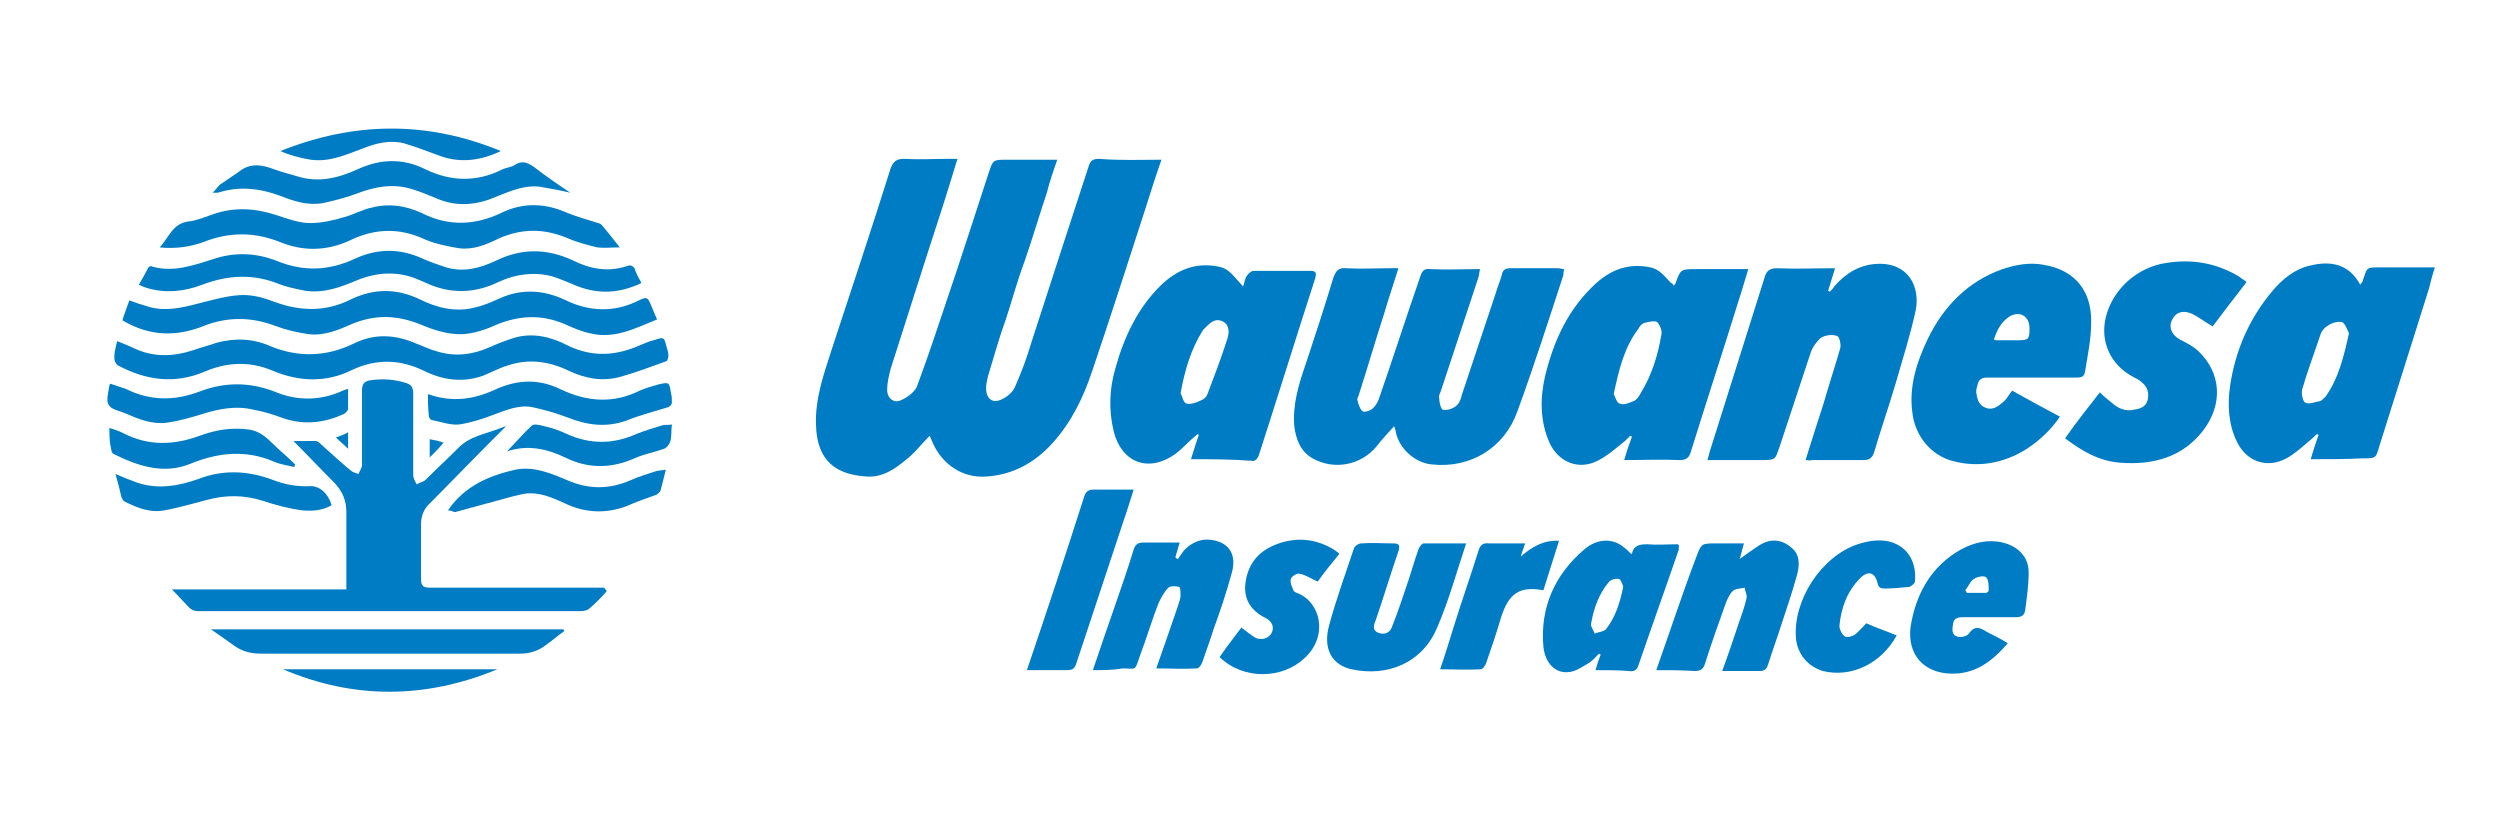
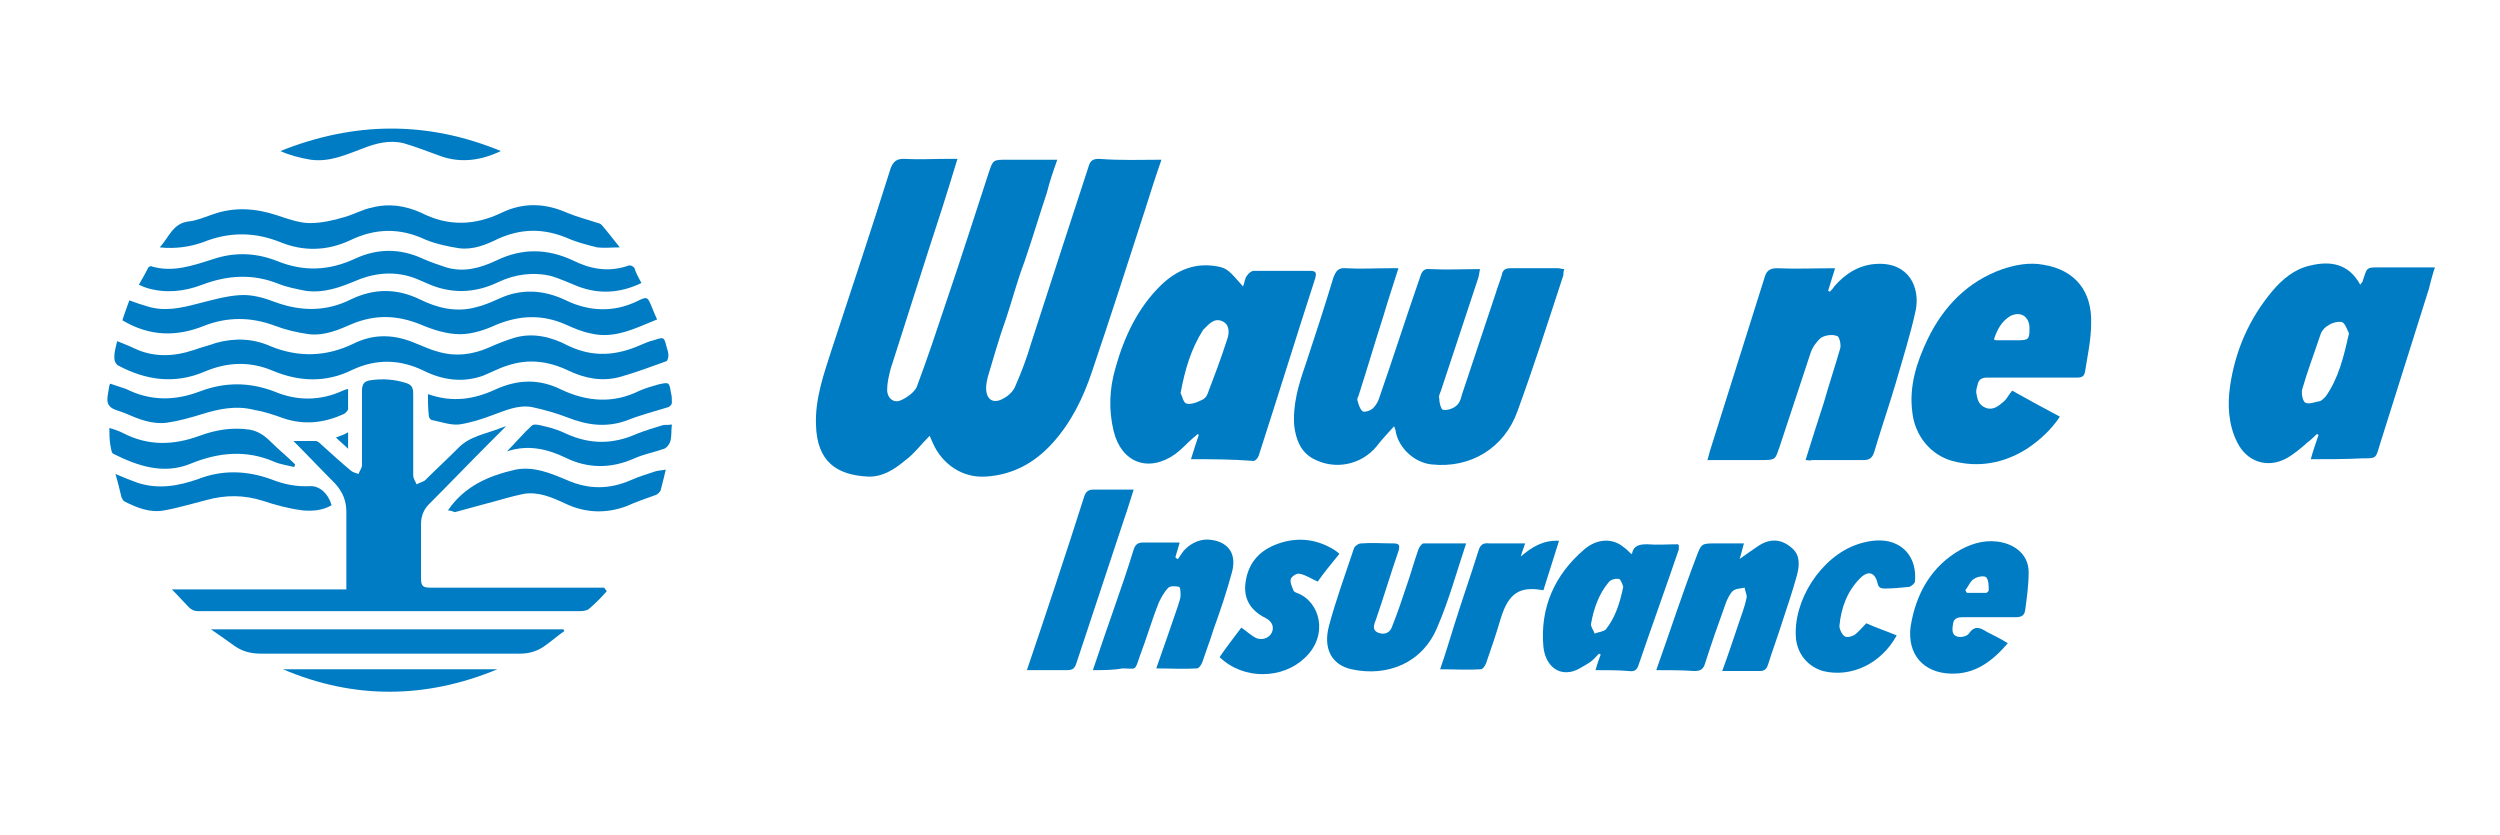
<svg xmlns="http://www.w3.org/2000/svg" version="1.1" id="Layer_3" x="0px" y="0px" viewBox="0 0 288 96.2" style="enable-background:new 0 0 288 96.2;" xml:space="preserve">
  <style type="text/css"> .st0{fill:#007CC4;} </style>
  <g>
    <path class="st0" d="M133.8,18.4c-0.7,2-1.3,3.9-1.9,5.8c-2,6.2-4,12.4-6.1,18.6c-1,3-2.4,5.9-4.6,8.3c-2,2.2-4.5,3.6-7.6,3.8 c-2.7,0.2-5.1-1.4-6.2-4c-0.1-0.2-0.2-0.5-0.3-0.7c-1,1-1.8,2.1-2.9,2.9c-1.2,1-2.6,1.9-4.3,1.8c-3.5-0.2-5.8-1.7-5.9-6 c-0.1-3,0.9-5.8,1.8-8.6c2.3-7,4.6-13.9,6.8-20.9c0.3-0.8,0.7-1.1,1.5-1.1c1.7,0.1,3.5,0,5.2,0c0.3,0,0.6,0,1,0 c-0.6,2-1.2,3.9-1.8,5.8c-2,6.1-3.9,12.2-5.9,18.4c-0.2,0.8-0.4,1.6-0.4,2.4c0,1,0.8,1.6,1.6,1.2c0.7-0.3,1.5-0.9,1.8-1.5 c1.2-3.2,2.3-6.5,3.4-9.8c1.7-5,3.3-10,4.9-14.9c0.5-1.5,0.5-1.5,2.1-1.5c1.6,0,3.2,0,4.8,0c0.3,0,0.6,0,1,0 c-0.5,1.4-0.9,2.6-1.2,3.8c-0.9,2.7-1.7,5.4-2.6,8c-0.8,2.1-1.4,4.4-2.1,6.5c-0.8,2.2-1.4,4.4-2.1,6.7c-0.1,0.4-0.2,0.9-0.2,1.3 c0,1.3,0.8,1.9,2,1.2c0.6-0.3,1.2-0.9,1.4-1.5c0.7-1.6,1.3-3.2,1.8-4.9c1.2-3.7,2.4-7.4,3.6-11.1c1-3.1,2-6.1,3-9.2 c0.2-0.7,0.5-0.9,1.2-0.9C129.2,18.5,131.4,18.4,133.8,18.4z" />
    <path class="st0" d="M160.6,49.1c-0.7,0.8-1.4,1.5-2,2.3c-1.8,2.2-4.9,2.8-7.4,1.4c-1.4-0.8-1.9-2.2-2.1-3.7 c-0.2-2.5,0.5-4.8,1.3-7.1c1.1-3.3,2.2-6.7,3.2-10c0.3-0.8,0.6-1.2,1.5-1.1c1.7,0.1,3.3,0,5,0c0.3,0,0.6,0,1,0 c-0.6,1.9-1.2,3.7-1.7,5.4c-1,3.1-1.9,6.2-2.9,9.3c-0.1,0.2-0.2,0.4-0.1,0.6c0.1,0.4,0.3,1,0.6,1.2c0.3,0.1,0.9-0.1,1.2-0.4 c0.3-0.3,0.6-0.8,0.7-1.2c1.6-4.6,3.1-9.3,4.7-13.9c0.2-0.7,0.5-1,1.2-0.9c1.9,0.1,3.7,0,5.7,0c-0.1,0.4-0.1,0.7-0.2,1 c-1.4,4.3-2.9,8.7-4.3,13c-0.1,0.3-0.3,0.6-0.2,0.9c0,0.5,0.2,1.2,0.4,1.3c0.5,0.1,1.1-0.1,1.5-0.4c0.4-0.3,0.6-0.8,0.7-1.3 c1.3-3.9,2.6-7.8,3.9-11.7c0.2-0.7,0.5-1.4,0.7-2.1c0.1-0.6,0.4-0.8,1-0.8c1.8,0,3.7,0,5.5,0c0.2,0,0.4,0.1,0.7,0.1 c-0.1,0.3-0.1,0.5-0.1,0.7c-1.7,5.2-3.4,10.5-5.3,15.7c-1.5,4.2-5.4,6.6-9.9,6.1c-1.9-0.2-3.7-1.8-4.1-3.7 C160.8,49.6,160.7,49.4,160.6,49.1z" />
    <path class="st0" d="M266.2,52.9c0.3-1.1,0.6-1.9,0.9-2.8l-0.2-0.1c-0.3,0.3-0.6,0.6-1,0.9c-0.8,0.7-1.6,1.4-2.5,1.9 c-2.2,1.2-4.6,0.4-5.7-1.9c-1-2-1.1-4.3-0.8-6.4c0.6-4.1,2.2-7.8,4.9-11c1.1-1.3,2.5-2.5,4.3-2.9c2.4-0.6,4.5-0.2,5.8,2.2 c0.1-0.2,0.3-0.3,0.3-0.5c0.5-1.5,0.4-1.5,1.9-1.5c2.1,0,4.1,0,6.4,0c-0.3,0.9-0.5,1.7-0.7,2.5c-1.9,6-3.8,12.1-5.7,18.1 c-0.4,1.4-0.4,1.4-1.9,1.4C270.2,52.9,268.3,52.9,266.2,52.9z M270.6,38.4c-0.2-0.4-0.4-1.1-0.8-1.3c-0.5-0.1-1.2,0.1-1.6,0.4 c-0.4,0.2-0.8,0.7-0.9,1.1c-0.7,2.1-1.5,4.2-2.1,6.3c-0.1,0.5,0.1,1.4,0.4,1.5c0.4,0.2,1.1-0.1,1.7-0.2c0.2-0.1,0.4-0.3,0.6-0.5 C269.4,43.6,270,41.1,270.6,38.4z" />
    <path class="st0" d="M137.2,52.9c0.3-1,0.6-1.9,0.9-2.8l-0.1-0.1c-0.2,0.1-0.3,0.3-0.5,0.4c-0.7,0.6-1.3,1.3-2.1,1.9 c-3.1,2.2-6.2,1-7.1-2.6c-0.6-2.5-0.5-4.9,0.2-7.3c1-3.6,2.6-7,5.3-9.6c1.8-1.7,3.9-2.6,6.5-2.1c1.1,0.2,1.4,0.6,2.9,2.3 c0.2-0.5,0.2-1,0.5-1.3c0.1-0.2,0.5-0.5,0.7-0.5c2.2,0,4.3,0,6.5,0c0.7,0,0.8,0.2,0.6,0.9c-2.2,6.8-4.3,13.6-6.5,20.4 c-0.1,0.3-0.4,0.6-0.6,0.6C141.9,52.9,139.6,52.9,137.2,52.9z M136,45.3c0.2,0.3,0.3,1.1,0.7,1.2c0.5,0.1,1.1-0.1,1.7-0.4 c0.3-0.1,0.6-0.4,0.7-0.7c0.8-2.1,1.6-4.2,2.3-6.4c0.2-0.6,0.3-1.6-0.6-2c-0.9-0.4-1.5,0.3-2.1,0.9l-0.1,0.1 C137.2,40.2,136.5,42.6,136,45.3z" />
-     <path class="st0" d="M192.8,32.9c0.1-0.1,0.1-0.1,0.2-0.2c0.6-1.7,0.6-1.7,2.5-1.7c1.9,0,3.8,0,5.9,0c-0.4,1.3-0.7,2.4-1.1,3.6 c-1.8,5.8-3.7,11.6-5.5,17.4c-0.2,0.7-0.5,1-1.3,1c-2.1-0.1-4.2,0-6.4,0c0.3-1,0.6-1.9,0.9-2.7l-0.2-0.1c-0.2,0.2-0.4,0.4-0.6,0.6 c-1,0.8-2,1.7-3.2,2.3c-2.2,1.1-4.5,0.1-5.5-2.1c-1.1-2.5-1.1-5.1-0.5-7.7c1-4.1,2.7-7.8,5.9-10.7c1.8-1.6,3.8-2.3,6.2-1.8 c1.1,0.2,1.7,1.1,2.4,1.8C192.6,32.6,192.7,32.7,192.8,32.9z M185.9,45.4c0.2,0.3,0.3,1,0.7,1.1c0.5,0.2,1.1-0.1,1.6-0.3 c0.3-0.1,0.6-0.5,0.8-0.9c1.3-2.1,2-4.4,2.4-6.8c0.1-0.4-0.2-1.1-0.5-1.4c-0.3-0.2-1,0-1.5,0.1c-0.2,0.1-0.5,0.3-0.6,0.6 C187.1,40,186.5,42.6,185.9,45.4z" />
    <path class="st0" d="M208,53c0.7-2.3,1.4-4.4,2.1-6.6c0.6-2.1,1.3-4.2,1.9-6.3c0.1-0.4-0.1-1.4-0.4-1.4c-0.5-0.2-1.3-0.1-1.8,0.2 c-0.5,0.4-1,1.1-1.2,1.7c-1.2,3.6-2.4,7.3-3.6,10.9c-0.5,1.4-0.4,1.5-2,1.5c-2,0-4.1,0-6.3,0c0.1-0.4,0.2-0.7,0.3-1.1 c2.1-6.7,4.2-13.3,6.3-20c0.2-0.7,0.6-1,1.4-1c2.2,0.1,4.4,0,6.7,0c-0.3,0.9-0.5,1.7-0.8,2.6l0.2,0.1c0.2-0.2,0.4-0.4,0.5-0.6 c1.3-1.5,2.9-2.5,4.9-2.6c3.7-0.2,5,2.7,4.5,5.3c-0.6,2.8-1.5,5.6-2.3,8.4c-0.8,2.7-1.7,5.3-2.5,8c-0.2,0.6-0.5,0.9-1.2,0.9 c-2,0-4,0-6,0C208.6,53.1,208.3,53,208,53z" />
    <path class="st0" d="M69.9,68.1c-0.6,0.7-1.3,1.4-2,2c-0.2,0.2-0.6,0.3-1,0.3c-14.7,0-29.5,0-44.2,0c-0.3,0-0.7-0.2-0.9-0.4 c-0.6-0.6-1.2-1.3-2-2.1c6.9,0,13.5,0,20.1,0c0-3,0-5.9,0-8.9c0-1.3-0.4-2.3-1.3-3.3c-1.6-1.6-3.2-3.3-4.8-4.9c0.8,0,1.7,0,2.5,0 c0.3,0,0.5,0.2,0.7,0.4c1.1,1,2.2,2,3.4,3c0.2,0.2,0.6,0.3,0.9,0.4c0.1-0.3,0.4-0.7,0.4-1c0-2.9,0-5.7,0-8.6c0-0.8,0.3-1.1,1-1.2 c1.4-0.2,2.7-0.1,4,0.3c0.7,0.2,0.9,0.5,0.9,1.3c0,3.1,0,6.2,0,9.3c0,0.4,0.2,0.7,0.4,1.1c0.3-0.2,0.8-0.3,1-0.5 c1.2-1.2,2.5-2.4,3.7-3.6c1.4-1.5,3.3-1.7,5-2.4c0.1,0,0.2-0.1,0.6-0.2c-0.7,0.7-1.2,1.2-1.8,1.8c-2.4,2.4-4.7,4.8-7.1,7.2 c-0.6,0.6-0.9,1.4-0.9,2.3c0,2.1,0,4.1,0,6.2c0,0.9,0.2,1.1,1.1,1.1c6.3,0,12.5,0,18.8,0c0.4,0,0.8,0,1.2,0L69.9,68.1z" />
    <path class="st0" d="M231.8,45c1.8,1,3.6,2,5.5,3c-1,1.5-2.3,2.7-3.8,3.7c-2.7,1.7-5.6,2.2-8.6,1.4c-2.5-0.7-4.3-2.9-4.6-5.6 c-0.4-3,0.5-5.8,1.8-8.5c1.8-3.7,4.6-6.6,8.6-8c1.5-0.5,3.1-0.8,4.7-0.5c3.7,0.6,5.6,3.1,5.5,6.7c0,1.9-0.4,3.7-0.7,5.6 c-0.1,0.6-0.4,0.7-1,0.7c-3.4,0-6.9,0-10.3,0c-0.7,0-1,0.3-1.1,0.9c-0.1,0.3-0.2,0.7-0.1,1c0.1,0.7,0.3,1.3,1.1,1.6 c0.9,0.3,1.5-0.3,2.1-0.8C231.2,45.9,231.4,45.5,231.8,45z M229.7,39.1c0.2,0.1,0.2,0.1,0.3,0.1c0.8,0,1.6,0,2.4,0 c1.3,0,1.4-0.1,1.4-1.4c0-1.3-1-2-2.2-1.4C230.6,37,230.1,37.9,229.7,39.1z" />
-     <path class="st0" d="M241.9,45.2c0.5,0.5,1,0.9,1.5,1.3c0.7,0.6,1.5,0.9,2.4,0.7c0.7-0.1,1.4-0.3,1.6-1.1c0.2-0.8,0-1.5-0.6-2 c-0.3-0.3-0.7-0.5-1.1-0.7c-2.6-1.4-3.8-4.1-3.1-6.9c0.8-3.2,3.6-5.7,6.9-6.2c3-0.5,5.9,0,8.5,1.6c0.2,0.2,0.5,0.3,0.8,0.6 c-1.4,1.8-2.7,3.5-3.9,5.1c-0.9-0.5-1.6-1.1-2.5-1.5c-1-0.4-1.8-0.1-2.2,0.8c-0.4,0.8,0,1.7,0.9,2.2c0.8,0.4,1.6,0.8,2.2,1.4 c2.6,2.5,2.8,6.1,0.5,9.1c-2.4,3.1-5.8,4-9.6,3.7c-2.4-0.2-4.3-1.3-6.3-2.8C239.2,48.6,240.6,46.9,241.9,45.2z" />
    <path class="st0" d="M13.5,39.3c0.7,0.3,1.3,0.5,1.9,0.8c2.3,1.1,4.6,1,7,0.2c0.8-0.3,1.7-0.5,2.5-0.8c2.2-0.6,4.3-0.5,6.3,0.4 c3.2,1.3,6.4,1.2,9.5-0.3c2.4-1.2,4.8-1.1,7.3,0c0.8,0.3,1.6,0.7,2.4,0.9c2,0.6,4,0.4,6-0.5c0.9-0.4,1.9-0.8,2.9-1.1 c2.1-0.6,4.2-0.1,6.1,0.9c2.9,1.4,5.6,1.2,8.5-0.1c0.5-0.2,0.9-0.4,1.4-0.5c1.2-0.4,1.2-0.4,1.5,0.8c0.1,0.3,0.2,0.6,0.2,1 c0,0.2-0.1,0.5-0.2,0.6c-1.7,0.6-3.5,1.3-5.3,1.8c-2.1,0.6-4.1,0.2-6-0.7c-2.3-1.1-4.6-1.4-7-0.6c-1,0.3-1.9,0.8-2.9,1.2 c-2.3,0.8-4.6,0.5-6.8-0.6c-2.7-1.3-5.4-1.4-8.2-0.1c-3,1.5-6.1,1.4-9.2,0.1c-2.6-1.1-5.2-1-7.8,0.1c-3.5,1.5-6.8,1-10-0.7 c-0.2-0.1-0.4-0.5-0.4-0.6C13.1,40.8,13.3,40.1,13.5,39.3z" />
    <path class="st0" d="M75.7,36.8c-2.5,1-4.9,2.3-7.7,1.6c-1-0.2-1.9-0.6-2.8-1c-2.7-1.2-5.3-1.1-8,0c-1.3,0.6-2.8,1.1-4.2,1.1 c-1.5,0-3.1-0.5-4.5-1.1c-2.7-1.1-5.2-1.2-7.9-0.1c-1.6,0.7-3.2,1.4-5,1.2c-1.4-0.2-2.7-0.5-4-1c-2.7-1-5.4-1-8,0 c-3.2,1.3-6.3,1.3-9.5-0.6c0.2-0.7,0.5-1.4,0.8-2.3c0.8,0.3,1.4,0.5,2.1,0.7c1.9,0.6,3.8,0.2,5.7-0.3c1.6-0.4,3.3-0.9,4.9-1 c1.4-0.1,2.8,0.3,4.1,0.8c3,1.1,5.9,1.1,8.7-0.3c2.7-1.3,5.3-1.3,8,0c2,1,4.2,1.5,6.4,0.9c0.9-0.2,1.8-0.6,2.7-1 c2.6-1.2,5.2-1,7.7,0.2c2.7,1.3,5.5,1.4,8.2,0.1c1.2-0.6,1.2-0.5,1.7,0.7C75.4,36.1,75.5,36.4,75.7,36.8z" />
    <path class="st0" d="M73.9,32.6c-2.5,1.2-4.9,1.3-7.3,0.4c-1-0.4-2.1-0.9-3.1-1.2c-2.1-0.5-4.2-0.2-6.1,0.7 c-2.7,1.3-5.5,1.4-8.3,0.1c-0.2-0.1-0.5-0.2-0.7-0.3c-2.4-1.1-4.9-1-7.3,0c-1.9,0.8-3.8,1.5-5.9,1.2c-1-0.2-2.1-0.4-3.1-0.8 c-3-1.2-5.9-1-8.8,0.1c-2.1,0.8-4.2,1-6.3,0.4c-0.3-0.1-0.6-0.2-1-0.4c0.4-0.7,0.8-1.4,1.1-2c0.1-0.1,0.3-0.2,0.4-0.1 c2.4,0.7,4.7-0.1,6.9-0.8c2.6-0.9,5.1-0.8,7.6,0.2c3,1.2,5.9,1.1,8.9-0.3c2.6-1.2,5.2-1.2,7.8,0c0.9,0.4,1.8,0.7,2.7,1 c2,0.6,3.9,0.1,5.8-0.8c2.9-1.4,5.8-1.4,8.8,0c2,1,4.1,1.4,6.4,0.6c0.2-0.1,0.6,0.1,0.7,0.3C73.2,31.3,73.5,31.9,73.9,32.6z" />
    <path class="st0" d="M183.8,77.2c0.2-0.7,0.4-1.3,0.6-1.8l-0.2-0.1c-0.4,0.4-0.7,0.8-1.2,1.1c-0.7,0.4-1.4,0.9-2.1,1 c-1.7,0.3-2.9-1-3.1-2.9c-0.4-4.5,1.3-8.3,4.7-11.2c1.5-1.3,3.3-1.3,4.5-0.3c0.3,0.2,0.6,0.5,0.9,0.8l0.1,0c0.2-1,0.9-1.1,1.8-1.1 c1.1,0.1,2.3,0,3.5,0l0.1,0.1c0,0.1,0,0.3,0,0.5c-1.5,4.4-3.1,8.8-4.6,13.2c-0.2,0.7-0.5,0.9-1.2,0.8 C186.4,77.2,185.2,77.2,183.8,77.2z M187,67.6c-0.1-0.3-0.3-0.9-0.5-0.9c-0.4-0.1-1,0.1-1.2,0.4c-1.1,1.3-1.7,3-2,4.7 c-0.1,0.4,0.3,0.8,0.4,1.2c0.4-0.2,1-0.2,1.3-0.5C186.1,71.1,186.6,69.5,187,67.6z" />
    <path class="st0" d="M190.8,77.2c1.6-4.5,3-8.8,4.6-13c0.6-1.6,0.6-1.6,2.3-1.6c1,0,2,0,3.2,0c-0.2,0.7-0.3,1.2-0.5,1.8 c0.7-0.5,1.4-1,2-1.4c1.4-1,2.8-1,4.1,0.2c0.9,0.8,0.8,2,0.5,3.1c-0.5,1.8-1.1,3.6-1.7,5.4c-0.5,1.6-1.1,3.2-1.6,4.8 c-0.2,0.6-0.4,0.8-1,0.8c-1.4,0-2.8,0-4.3,0c0.7-1.9,1.3-3.7,1.9-5.5c0.3-0.9,0.7-1.9,0.9-2.9c0.1-0.4-0.2-0.8-0.2-1.2 c-0.5,0.1-1.1,0.1-1.4,0.4c-0.4,0.4-0.7,1.1-0.9,1.7c-0.8,2.2-1.6,4.5-2.3,6.7c-0.2,0.6-0.5,0.8-1.2,0.8 C193.6,77.2,192.3,77.2,190.8,77.2z" />
    <path class="st0" d="M125.9,77.2c0.8-2.4,1.6-4.7,2.4-7c0.8-2.3,1.6-4.6,2.3-6.9c0.2-0.6,0.5-0.8,1.1-0.8c1.4,0,2.7,0,4.2,0 c-0.2,0.6-0.3,1.1-0.5,1.7c0.1,0.1,0.2,0.2,0.3,0.2c0.3-0.4,0.5-0.8,0.8-1.1c0.8-0.8,1.9-1.3,3.1-1.1c2,0.3,2.9,1.7,2.3,3.8 c-0.6,2.2-1.3,4.3-2.1,6.5c-0.4,1.3-0.9,2.6-1.3,3.8c-0.1,0.3-0.4,0.7-0.6,0.7c-1.5,0.1-3.1,0-4.7,0c0.9-2.5,1.7-4.9,2.5-7.2 c0.1-0.4,0.3-0.8,0.3-1.2c0-0.3,0-1-0.2-1c-0.4-0.1-1-0.1-1.2,0.1c-0.5,0.5-0.8,1.1-1.1,1.7c-0.8,2-1.4,4.1-2.2,6.2 c-0.6,1.8-0.4,1.4-2,1.4C128.3,77.2,127.1,77.2,125.9,77.2z" />
    <path class="st0" d="M168.9,62.6c-1.1,3.3-2,6.6-3.3,9.6c-1.7,4.2-5.8,5.8-9.9,4.9c-2.3-0.5-3.3-2.4-2.6-5c0.8-3,1.9-6,2.9-9 c0.1-0.2,0.5-0.5,0.8-0.5c1.2-0.1,2.5,0,3.7,0c0.7,0,0.8,0.2,0.6,0.9c-0.9,2.6-1.7,5.3-2.6,7.9c-0.2,0.5-0.5,1.2,0.3,1.5 c0.8,0.3,1.4-0.1,1.6-0.8c0.6-1.5,1.1-3,1.6-4.5c0.5-1.4,0.9-2.9,1.4-4.3c0.1-0.3,0.4-0.7,0.6-0.7 C165.6,62.6,167.2,62.6,168.9,62.6z" />
    <path class="st0" d="M18.4,28.5c1.1-1.2,1.5-2.8,3.4-3c0.9-0.1,1.8-0.5,2.7-0.8c2.5-0.9,5-0.7,7.4,0.1c1.2,0.4,2.6,0.9,3.8,0.9 c1.3,0,2.7-0.3,4-0.7c1.1-0.3,2.1-0.9,3.2-1.1c1.9-0.5,3.8-0.2,5.6,0.6c3.1,1.6,6.2,1.5,9.3,0c2.5-1.2,5-1.1,7.5,0 c1.2,0.5,2.4,0.8,3.6,1.2c0.1,0,0.3,0.1,0.4,0.2c0.7,0.8,1.3,1.6,2.1,2.6c-1,0-1.8,0.1-2.6,0c-1.2-0.3-2.4-0.6-3.5-1.1 c-2.7-1.1-5.2-1.1-7.9,0.1c-1.4,0.7-2.9,1.3-4.5,1.1c-1.3-0.2-2.7-0.5-3.9-1c-3-1.4-5.8-1.3-8.7,0.1c-2.6,1.2-5.3,1.3-8,0.2 c-3-1.2-5.9-1.2-8.9,0C22,28.4,20.3,28.7,18.4,28.5z" />
    <path class="st0" d="M231.3,74.1c-1.8,2.1-3.8,3.6-6.6,3.5c-3.1-0.1-5-2.2-4.6-5.4c0.6-3.8,2.4-7,5.8-8.9c1.5-0.8,3.1-1.2,4.8-0.8 c1.7,0.4,3,1.6,3,3.4c0,1.5-0.2,2.9-0.4,4.4c-0.1,0.6-0.4,0.8-1.1,0.8c-2,0-4.1,0-6.1,0c-0.5,0-1,0.1-1.1,0.7 c-0.1,0.6-0.2,1.3,0.4,1.5c0.4,0.2,1.2,0,1.4-0.3c0.7-1,1.3-0.7,2.1-0.2C229.7,73.2,230.5,73.6,231.3,74.1z M226.4,68 c0.1,0.1,0.1,0.2,0.2,0.3c0.7,0,1.5,0,2.2,0c0.1,0,0.3-0.2,0.3-0.3c0-0.5,0-1.2-0.3-1.5c-0.2-0.2-1-0.1-1.4,0.2 C227,66.9,226.8,67.5,226.4,68z" />
    <path class="st0" d="M215,71.8c1.1,0.5,2.3,0.9,3.5,1.4c-1.8,3.3-5.3,4.9-8.5,4.1c-1.7-0.5-2.9-1.9-3.1-3.7 c-0.4-4.4,2.9-9.5,7.1-10.9c1.2-0.4,2.5-0.6,3.7-0.3c2.2,0.6,3.1,2.5,2.9,4.6c0,0.2-0.4,0.5-0.6,0.6c-1,0.1-1.9,0.2-2.9,0.2 c-0.4,0-0.7-0.1-0.8-0.6c-0.3-1.3-1.1-1.5-2-0.6c-1.5,1.5-2.2,3.4-2.4,5.5c0,0.4,0.3,1,0.6,1.2c0.3,0.2,0.9,0,1.2-0.2 C214.1,72.8,214.5,72.3,215,71.8z" />
    <path class="st0" d="M118.3,77.2c2.3-6.8,4.5-13.4,6.6-20c0.2-0.6,0.5-0.8,1.1-0.8c1.5,0,2.9,0,4.6,0c-0.4,1.2-0.7,2.3-1.1,3.4 c-1.8,5.5-3.7,11.1-5.5,16.6c-0.2,0.6-0.4,0.8-1.1,0.8C121.4,77.2,119.9,77.2,118.3,77.2z" />
    <path class="st0" d="M143,72.3c0.6,0.4,1.1,0.9,1.7,1.2c0.7,0.3,1.5,0,1.8-0.6c0.3-0.6,0.1-1.3-0.7-1.7c-1.8-0.9-2.6-2.3-2.3-4.2 c0.3-2,1.4-3.4,3.3-4.2c2.4-1,4.8-0.8,7,0.6c0.1,0.1,0.3,0.2,0.5,0.4c-0.9,1.1-1.8,2.2-2.5,3.2c-0.7-0.3-1.4-0.8-2.1-0.9 c-0.3-0.1-0.9,0.3-1,0.6c-0.1,0.4,0.1,0.8,0.3,1.3c0,0.1,0.3,0.3,0.4,0.3c2.7,1,3.7,4.9,0.9,7.5c-2.5,2.4-7,2.6-9.8-0.1 C141.3,74.5,142.2,73.4,143,72.3z" />
    <path class="st0" d="M65,72.7c-0.7,0.5-1.4,1.1-2.1,1.6c-0.9,0.7-1.9,1-3,1c-9.9,0-19.9,0-29.8,0c-1.1,0-2.1-0.2-3.1-0.9 c-0.8-0.6-1.7-1.2-2.7-1.9c13.7,0,27.1,0,40.6,0C64.9,72.5,65,72.6,65,72.7z" />
-     <path class="st0" d="M65.7,22.2c-1.3-0.3-2.4-0.5-3.6-0.7c-2.1-0.2-3.9,0.8-5.8,1.5c-2,0.7-4,0.7-5.9-0.1c-1-0.4-1.9-0.8-2.9-1.1 c-2.2-0.7-4.3-0.3-6.4,0.5c-1.3,0.5-2.6,0.8-3.9,1.1c-1.7,0.3-3.3-0.2-4.8-0.8c-2.4-0.9-4.8-1.2-7.3-0.4c-0.1,0-0.3,0-0.6,0 c0.4-0.4,0.6-0.7,0.8-0.9c0.7-0.5,1.5-1,2.2-1.5c1.1-0.9,2.2-0.9,3.5-0.5c1.1,0.4,2.1,0.7,3.2,1c2.5,0.8,4.8,0.2,7-0.8 c2.6-1.2,5.2-1.3,7.8,0c2.9,1.4,5.8,1.5,8.7,0.1c0.5-0.3,1.2-0.3,1.6-0.6c0.9-0.6,1.6-0.2,2.3,0.3C62.9,20.3,64.2,21.2,65.7,22.2z" />
    <path class="st0" d="M175.7,62.6c-0.2,0.6-0.4,1.1-0.5,1.5c1.3-1.1,2.6-1.9,4.4-1.8c-0.6,1.9-1.2,3.8-1.8,5.7 c-2.7-0.5-4,0.3-4.9,3.2c-0.5,1.7-1.1,3.5-1.7,5.2c-0.1,0.3-0.4,0.7-0.6,0.7c-1.5,0.1-3.1,0-4.7,0c0.6-1.7,1.1-3.4,1.6-5 c0.9-2.9,1.9-5.7,2.8-8.6c0.2-0.7,0.5-1,1.3-0.9C172.8,62.6,174.2,62.6,175.7,62.6z" />
    <path class="st0" d="M49.3,45.4c2.8,1,5.3,0.6,7.7-0.5c2.6-1.2,5.1-1.3,7.7,0c3,1.4,6,1.6,9,0.1c0.7-0.3,1.4-0.5,2.1-0.7 c1.3-0.3,1.3-0.3,1.5,1c0.1,0.3,0.1,0.7,0.1,1.1c0,0.2-0.2,0.4-0.4,0.5c-1.6,0.5-3.2,0.9-4.7,1.5c-2.4,0.9-4.6,0.6-6.9-0.3 c-1.3-0.5-2.7-0.9-4.1-1.2c-1.6-0.3-3.1,0.4-4.5,0.9c-1.3,0.5-2.6,0.9-3.9,1.1c-1,0.1-2.1-0.3-3.1-0.5c-0.2,0-0.4-0.3-0.4-0.5 C49.3,47,49.3,46.2,49.3,45.4z" />
    <path class="st0" d="M12.7,44.2c0.6,0.2,1.2,0.4,1.8,0.6c2.8,1.4,5.6,1.4,8.5,0.3c2.9-1.1,5.7-1.1,8.6,0c2.6,1.1,5.3,1.1,7.9-0.1 c0.2-0.1,0.3-0.1,0.6-0.2c0,0.8,0,1.5,0,2.3c0,0.2-0.3,0.5-0.5,0.6c-2.2,1-4.5,1.3-6.9,0.5c-1.1-0.4-2.3-0.8-3.5-1 c-2-0.5-4-0.1-5.9,0.5c-1.3,0.4-2.7,0.8-4.1,1c-1.7,0.2-3.2-0.4-4.8-1.1c-0.7-0.3-1.6-0.4-1.9-1c-0.3-0.5,0-1.4,0.1-2.2 C12.6,44.4,12.6,44.4,12.7,44.2z" />
    <path class="st0" d="M13.3,54.6c0.9,0.4,1.7,0.7,2.5,1c2.4,0.8,4.7,0.4,7-0.4c2.8-1.1,5.6-1,8.4,0c1.5,0.6,3,0.9,4.6,0.8 c1,0,2,0.8,2.4,2.2c-1,0.6-2.2,0.7-3.3,0.6c-1.6-0.2-3.1-0.6-4.6-1.1C28.1,57,26,57,23.8,57.6c-1.6,0.4-3.2,0.9-4.9,1.2 c-1.6,0.3-3.1-0.3-4.5-1c-0.2-0.1-0.3-0.3-0.4-0.5C13.8,56.5,13.6,55.6,13.3,54.6z" />
    <path class="st0" d="M51.6,58.8c1.9-2.8,4.7-4,7.8-4.7c2.1-0.4,4,0.4,5.9,1.2c2.5,1.1,4.9,1.1,7.4,0c0.9-0.4,1.9-0.7,2.8-1 c0.3-0.1,0.7-0.1,1.2-0.2c-0.2,0.9-0.4,1.6-0.6,2.4c-0.1,0.2-0.3,0.4-0.5,0.5c-1.1,0.4-2.3,0.8-3.4,1.3c-2.4,0.9-4.8,0.8-7.1-0.3 c-1.5-0.7-3.1-1.4-4.8-1.1c-1.5,0.3-3,0.8-4.6,1.2c-1.1,0.3-2.2,0.6-3.3,0.9C52.1,58.9,51.9,58.8,51.6,58.8z" />
    <path class="st0" d="M12.6,49.3c0.7,0.2,1.2,0.4,1.6,0.6c2.9,1.5,5.8,1.4,8.8,0.3c1.9-0.7,3.8-1,5.8-0.7c1,0.2,1.7,0.7,2.4,1.4 c0.9,0.9,1.9,1.7,2.8,2.6l-0.1,0.3c-0.8-0.2-1.6-0.3-2.3-0.6c-3.2-1.4-6.4-1.1-9.6,0.2c-3.1,1.3-6.1,0.3-8.9-1.1 c-0.3-0.1-0.3-0.7-0.4-1.1C12.6,50.5,12.6,50,12.6,49.3z" />
    <path class="st0" d="M57.7,17.4c-2.3,1.1-4.6,1.4-6.9,0.6c-1.4-0.5-2.9-1.1-4.3-1.5c-1.6-0.4-3.2,0-4.7,0.6c-1.9,0.7-3.8,1.6-6,1.3 c-1.2-0.2-2.4-0.5-3.5-1C40.8,14,49.2,13.9,57.7,17.4z" />
    <path class="st0" d="M77.4,48.9c-0.1,0.8,0,1.4-0.2,2c-0.1,0.3-0.4,0.7-0.7,0.8c-1.1,0.4-2.3,0.6-3.4,1.1c-2.7,1.2-5.4,1.2-8-0.1 c-2.1-1-4.3-1.5-6.7-0.7c1-1,1.9-2.1,2.9-3c0.3-0.2,1,0,1.4,0.1c0.9,0.2,1.8,0.5,2.6,0.9c2.7,1.2,5.3,1.2,8,0c1-0.4,2-0.7,3-1 C76.5,48.9,76.9,49,77.4,48.9z" />
    <path class="st0" d="M32.6,77.1c8.2,0,16.5,0,24.7,0C49.1,80.5,40.8,80.6,32.6,77.1z" />
-     <path class="st0" d="M51.1,51c-0.5,0.6-1,1.1-1.6,1.7c0-0.8,0-1.4,0-2.1C50.1,50.7,50.6,50.8,51.1,51z" />
    <path class="st0" d="M40.1,49.8c0,0.7,0,1.2,0,1.9c-0.5-0.5-0.9-0.8-1.4-1.3C39.2,50.2,39.6,50.1,40.1,49.8z" />
  </g>
</svg>